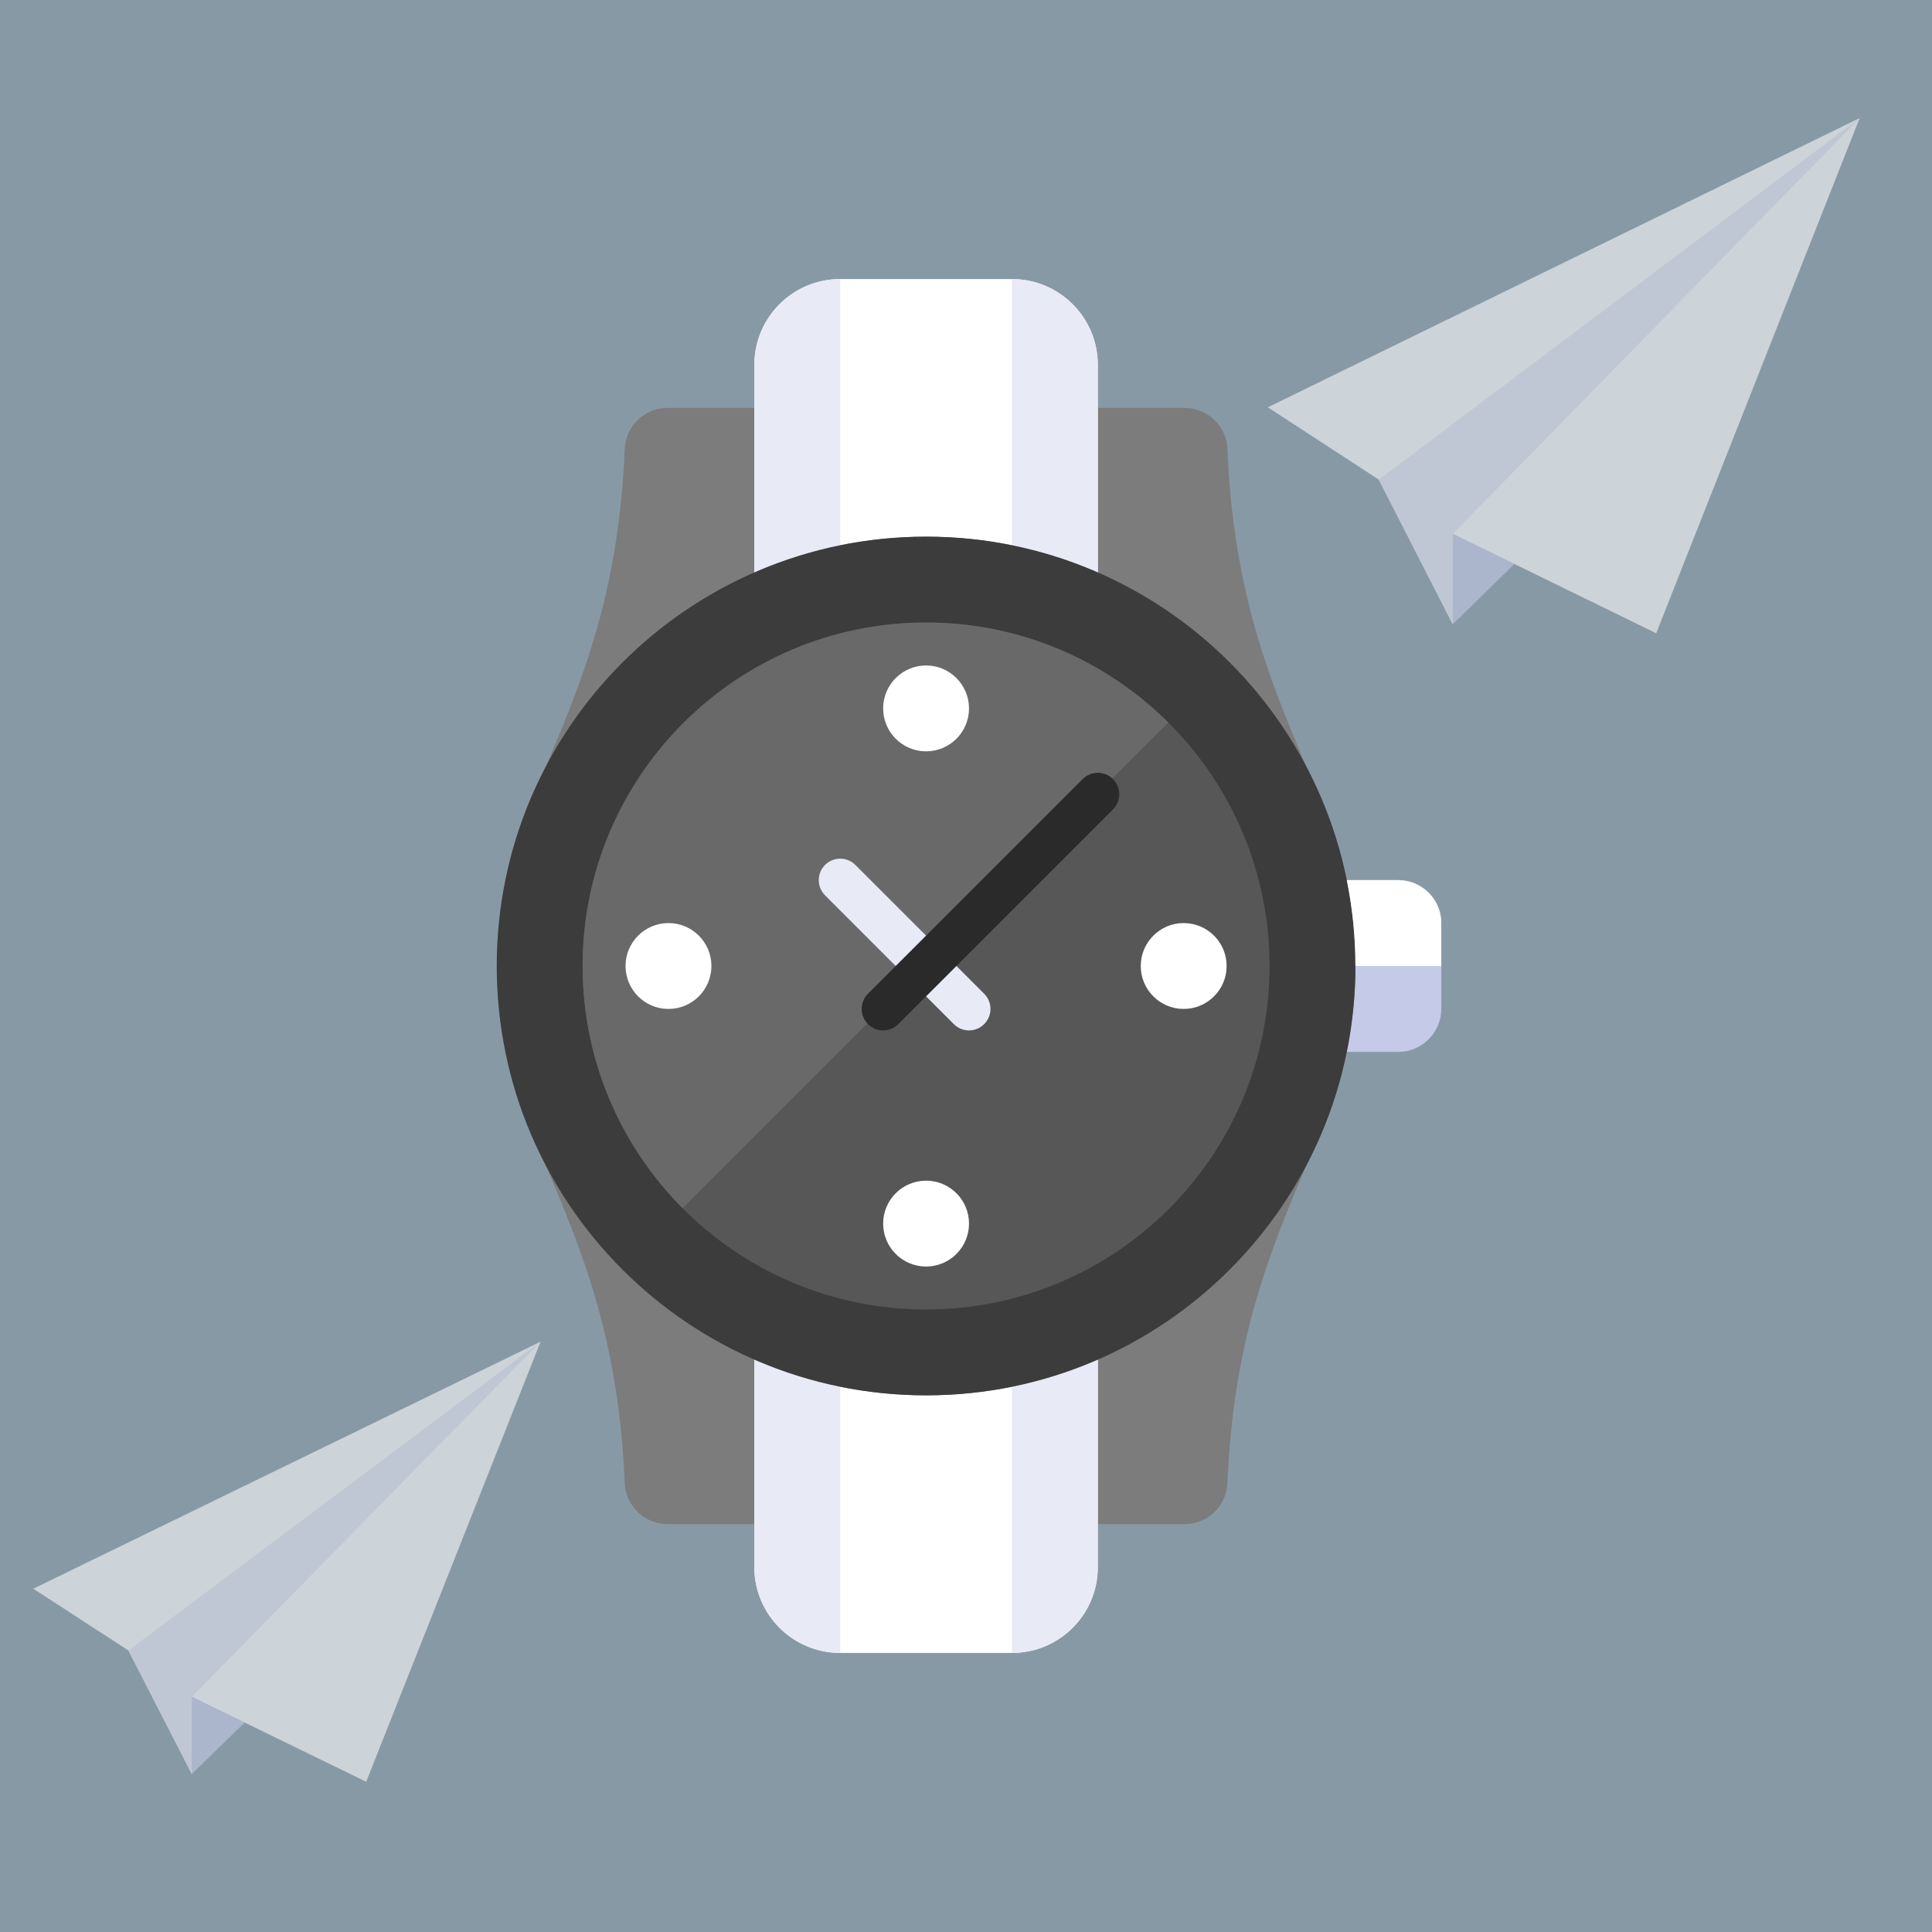
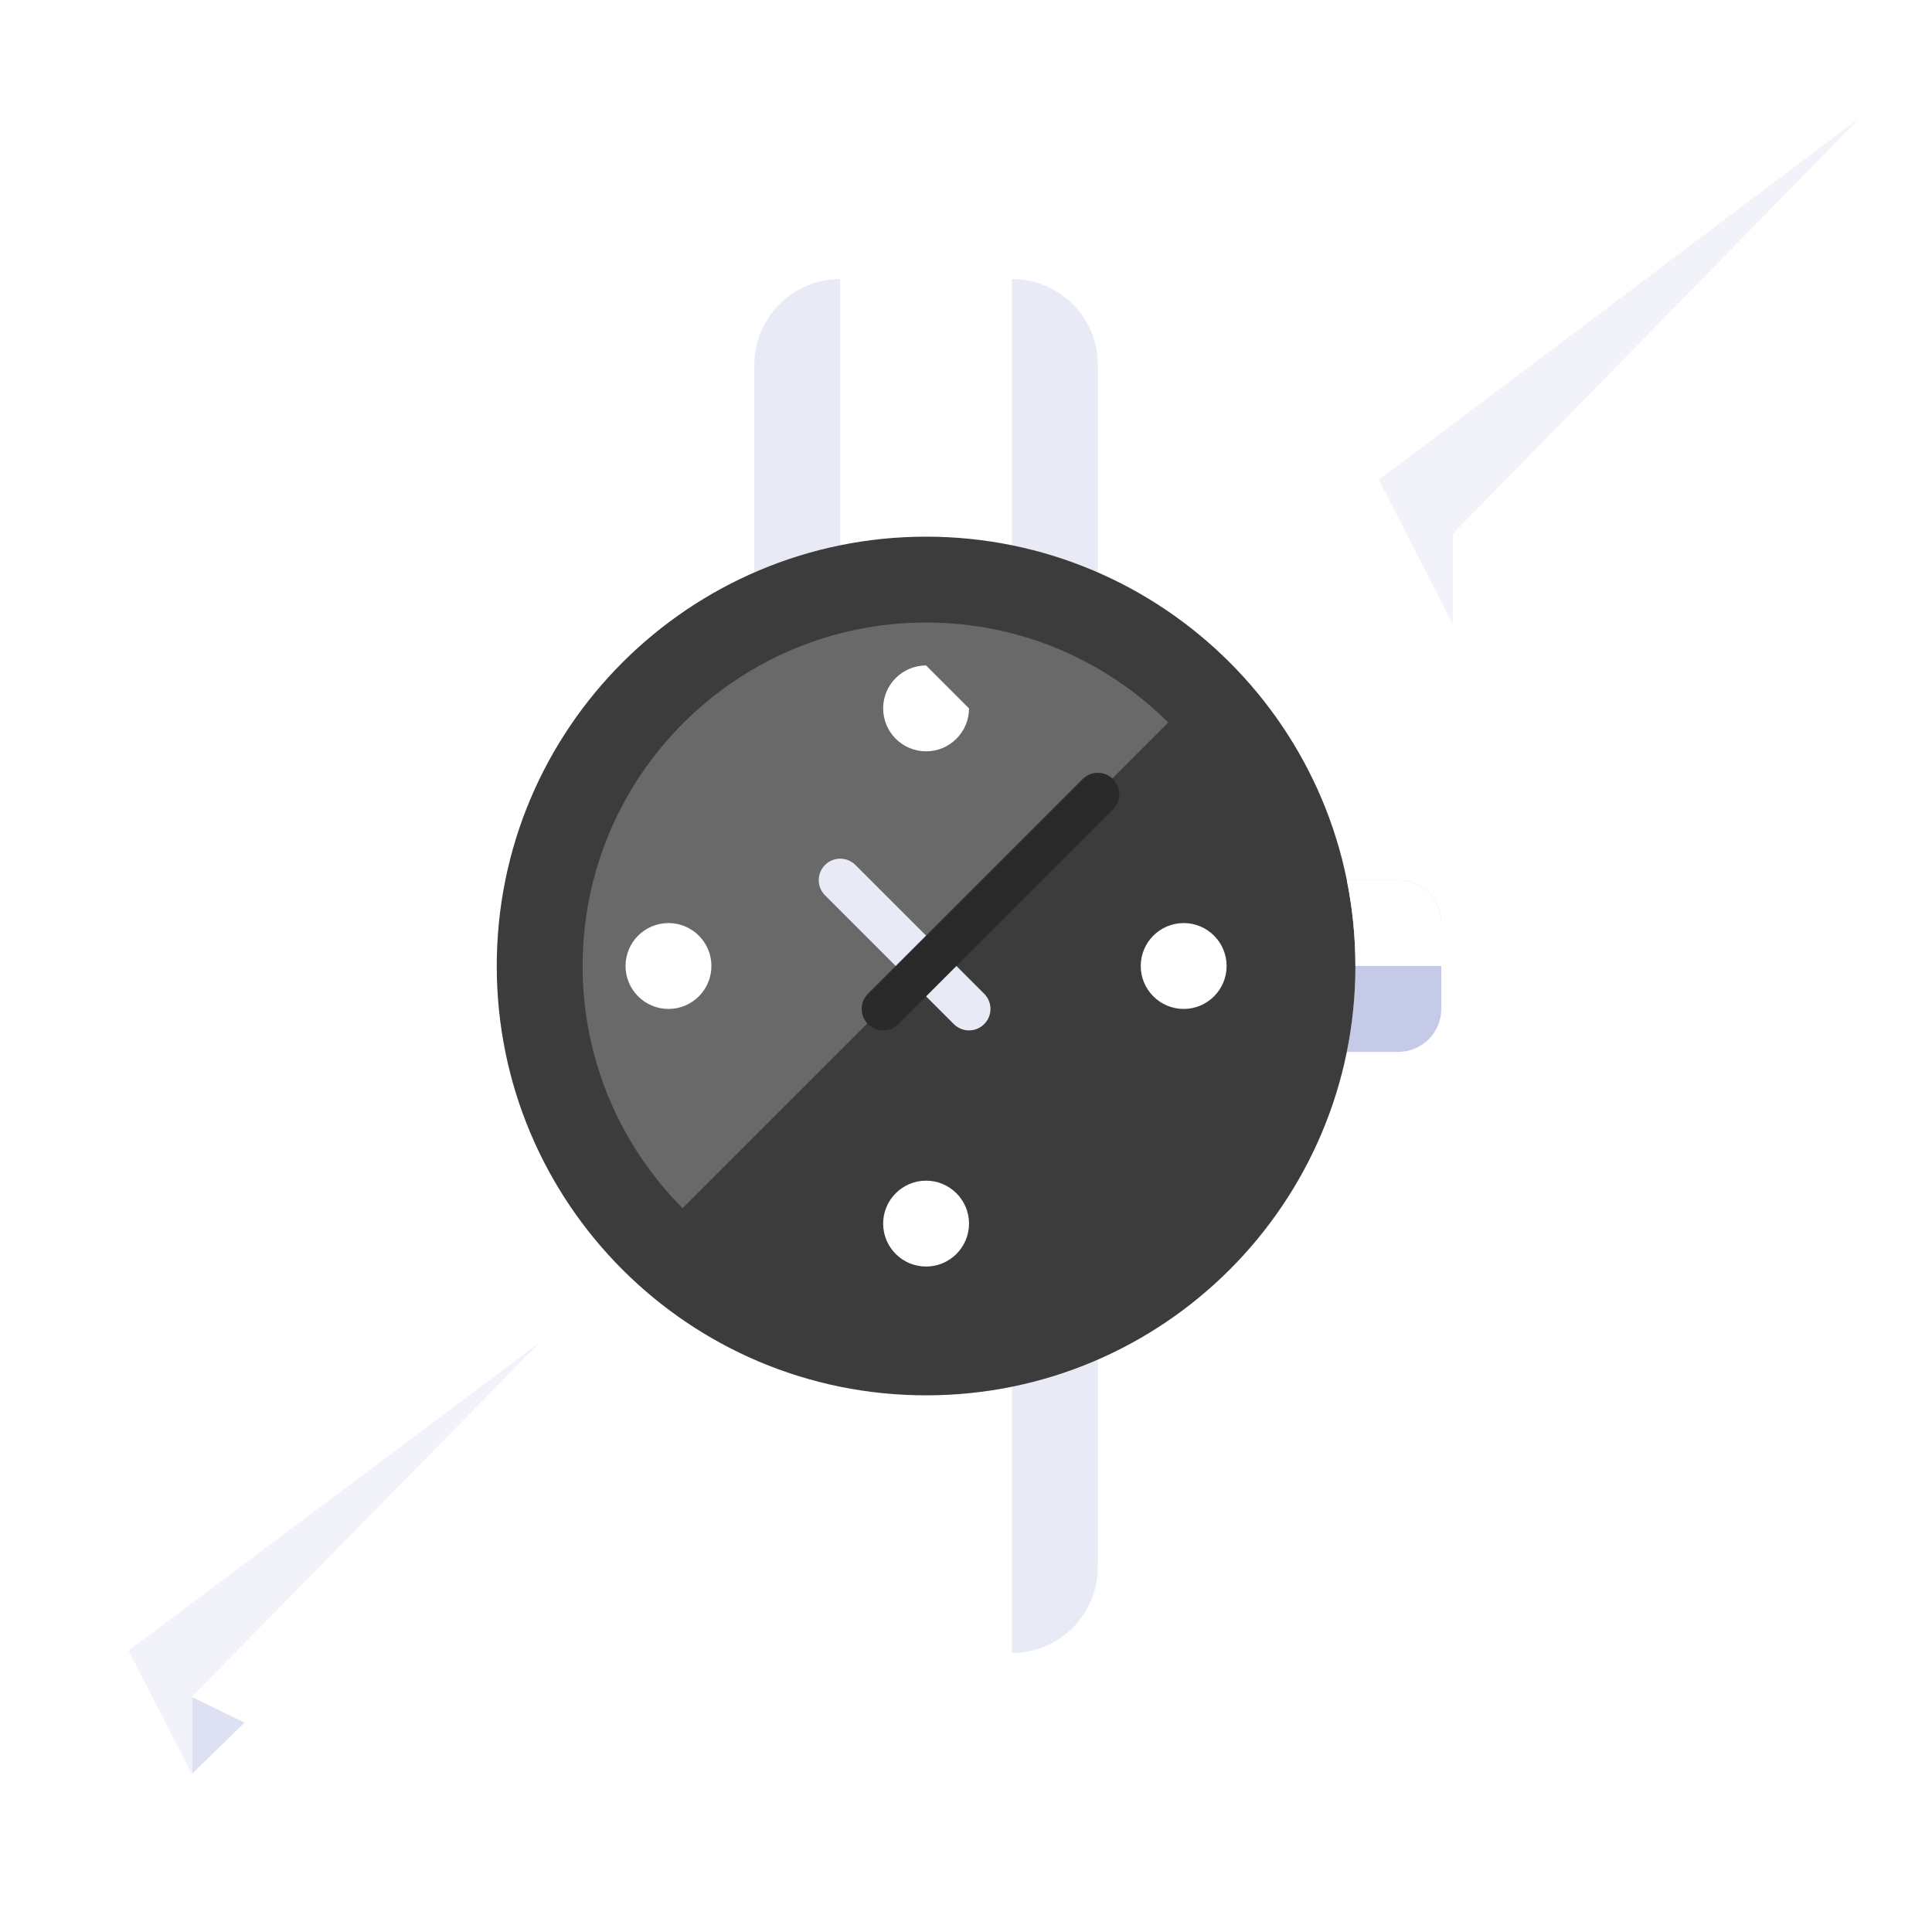
<svg xmlns="http://www.w3.org/2000/svg" width="180px" height="180px" viewBox="0 0 180 180">
  <title>ico1 copy 33</title>
  <desc>Created with Sketch.</desc>
  <defs />
  <g id="ico1-copy-33" stroke="none" stroke-width="1" fill="none" fill-rule="evenodd">
    <g id="icon_26-copy-3" fill="#8899A6" fill-rule="nonzero">
-       <rect id="Rectangle-Copy-3" x="0" y="0" width="180" height="180" />
-     </g>
+       </g>
    <g id="Fill-7311-+-Fill-7312-+-Fill-7313" opacity="0.574" transform="translate(118, 11)">
-       <polygon id="Fill-7311" fill="#C5CAE9" points="23.098 41.541 17.351 47.158 17.351 38.737" />
      <polygon id="Fill-7312" fill="#FFFFFF" points="55.259 0 36.305 48 17.351 38.737 17.351 47.158 10.459 33.684 0.121 26.947" />
      <polygon id="Fill-7313" fill="#E8EAF6" points="10.459 33.684 17.351 47.158 17.351 38.737 55.259 0" />
    </g>
    <g id="Fill-7311-+-Fill-7312-+-Fill-7313-Copy" opacity="0.574" transform="translate(3, 125)">
      <polygon id="Fill-7311" fill="#C5CAE9" points="19.798 35.483 14.873 40.281 14.873 33.088" />
      <polygon id="Fill-7312" fill="#FFFFFF" points="47.365 0 31.119 41 14.873 33.088 14.873 40.281 8.965 28.772 0.103 23.018" />
      <polygon id="Fill-7313" fill="#E8EAF6" points="8.965 28.772 14.873 40.281 14.873 33.088 47.365 0" />
    </g>
    <g id="Group" transform="translate(46, 26)">
      <path d="M88.281,60 L88.281,68 C88.281,70.2 86.481,72 84.281,72 L79.481,72 C80.001,69.42 80.281,66.74 80.281,64 C80.281,61.26 80.001,58.58 79.481,56 L84.281,56 C86.481,56 88.281,57.8 88.281,60" id="Fill-7247" fill="#C5CAE9" />
-       <path d="M68.358,15.834 C68.27,13.694 66.508,12 64.364,12 L16.196,12 C14.05,12 12.292,13.69 12.202,15.834 C11.172,40.656 0.28,47.486 0.28,64 C0.28,80.512 11.172,87.346 12.202,112.166 C12.292,114.308 14.054,116 16.196,116 L64.364,116 C66.51,116 68.27,114.31 68.358,112.166 C69.39,87.346 80.28,80.514 80.28,64 C80.28,47.488 69.39,40.656 68.358,15.834" id="Fill-7248" fill="#7C7C7C" />
      <path d="M56.281,8 L56.281,27.34 C51.221,25.108 45.773,24 40.281,24 C34.795,24 29.347,25.106 24.281,27.34 L24.281,8 C24.281,3.58 27.861,0 32.281,0 L48.281,0 C52.701,0 56.281,3.58 56.281,8" id="Fill-7249" fill="#FFFFFF" />
      <path d="M56.281,8 L56.281,27.34 C53.741,26.22 51.061,25.36 48.281,24.8 L48.281,0 C52.701,0 56.281,3.58 56.281,8" id="Fill-7250" fill="#E8EAF6" />
      <path d="M32.281,0 L32.281,24.8 C29.501,25.36 26.821,26.22 24.281,27.34 L24.281,8 C24.281,3.58 27.861,0 32.281,0" id="Fill-7251" fill="#E8EAF6" />
      <path d="M24.281,120 L24.281,100.66 C29.341,102.892 34.789,104 40.281,104 C45.767,104 51.215,102.894 56.281,100.66 L56.281,120 C56.281,124.42 52.701,128 48.281,128 L32.281,128 C27.861,128 24.281,124.42 24.281,120" id="Fill-7252" fill="#FFFFFF" />
-       <path d="M24.281,120 L24.281,100.66 C26.821,101.78 29.501,102.64 32.281,103.2 L32.281,128 C27.861,128 24.281,124.42 24.281,120" id="Fill-7253" fill="#E8EAF6" />
      <path d="M48.281,128 L48.281,103.2 C51.061,102.64 53.741,101.78 56.281,100.66 L56.281,120 C56.281,124.42 52.701,128 48.281,128" id="Fill-7254" fill="#E8EAF6" />
      <path d="M80.281,64 C80.281,86.074 62.405,104 40.281,104 C18.181,104 0.281,86.1 0.281,64 C0.281,41.862 18.241,24 40.281,24 C62.321,24 80.281,41.85 80.281,64" id="Fill-7255" fill="#3C3C3C" />
-       <path d="M72.281,64 C72.281,81.674 57.953,96 40.281,96 C22.609,96 8.281,81.674 8.281,64 C8.281,46.328 22.609,32 40.281,32 C57.953,32 72.281,46.328 72.281,64" id="Fill-7256" fill="#575757" />
      <path d="M68.281,64 C68.281,66.208 66.489,68 64.281,68 C62.073,68 60.281,66.208 60.281,64 C60.281,61.792 62.073,60 64.281,60 C66.489,60 68.281,61.792 68.281,64" id="Fill-7257" fill="#FFFFFF" />
      <path d="M44.281,88 C44.281,90.208 42.489,92 40.281,92 C38.073,92 36.281,90.208 36.281,88 C36.281,85.792 38.073,84 40.281,84 C42.489,84 44.281,85.792 44.281,88" id="Fill-7258" fill="#FFFFFF" />
      <path d="M40.281,32 C22.609,32 8.281,46.328 8.281,64 C8.281,72.806 11.841,80.78 17.597,86.566 L62.847,41.318 C57.061,35.56 49.087,32 40.281,32" id="Fill-7259" fill="#696969" />
-       <path d="M44.281,40 C44.281,42.208 42.489,44 40.281,44 C38.073,44 36.281,42.208 36.281,40 C36.281,37.792 38.073,36 40.281,36 C42.489,36 44.281,37.792 44.281,40" id="Fill-7260" fill="#FFFFFF" />
+       <path d="M44.281,40 C44.281,42.208 42.489,44 40.281,44 C38.073,44 36.281,42.208 36.281,40 C36.281,37.792 38.073,36 40.281,36 " id="Fill-7260" fill="#FFFFFF" />
      <path d="M20.281,64 C20.281,66.208 18.489,68 16.281,68 C14.073,68 12.281,66.208 12.281,64 C12.281,61.792 14.073,60 16.281,60 C18.489,60 20.281,61.792 20.281,64" id="Fill-7261" fill="#FFFFFF" />
      <path d="M42.866,69.414 L30.866,57.414 C30.086,56.632 30.086,55.368 30.866,54.586 C31.648,53.804 32.914,53.804 33.694,54.586 L45.694,66.586 C46.476,67.368 46.476,68.632 45.694,69.414 C44.914,70.196 43.648,70.196 42.866,69.414" id="Fill-7262" fill="#E8EAF6" />
      <path d="M34.866,69.414 C34.086,68.632 34.086,67.368 34.866,66.586 L54.866,46.586 C55.648,45.804 56.914,45.804 57.694,46.586 C58.476,47.368 58.476,48.632 57.694,49.414 L37.694,69.414 C36.914,70.196 35.648,70.196 34.866,69.414" id="Fill-7263" fill="#2A2A2A" />
      <path d="M84.281,56 L79.481,56 C80.001,58.58 80.281,61.26 80.281,64 L88.281,64 L88.281,60 C88.281,57.8 86.481,56 84.281,56" id="Fill-7264" fill="#FFFFFF" />
    </g>
  </g>
</svg>